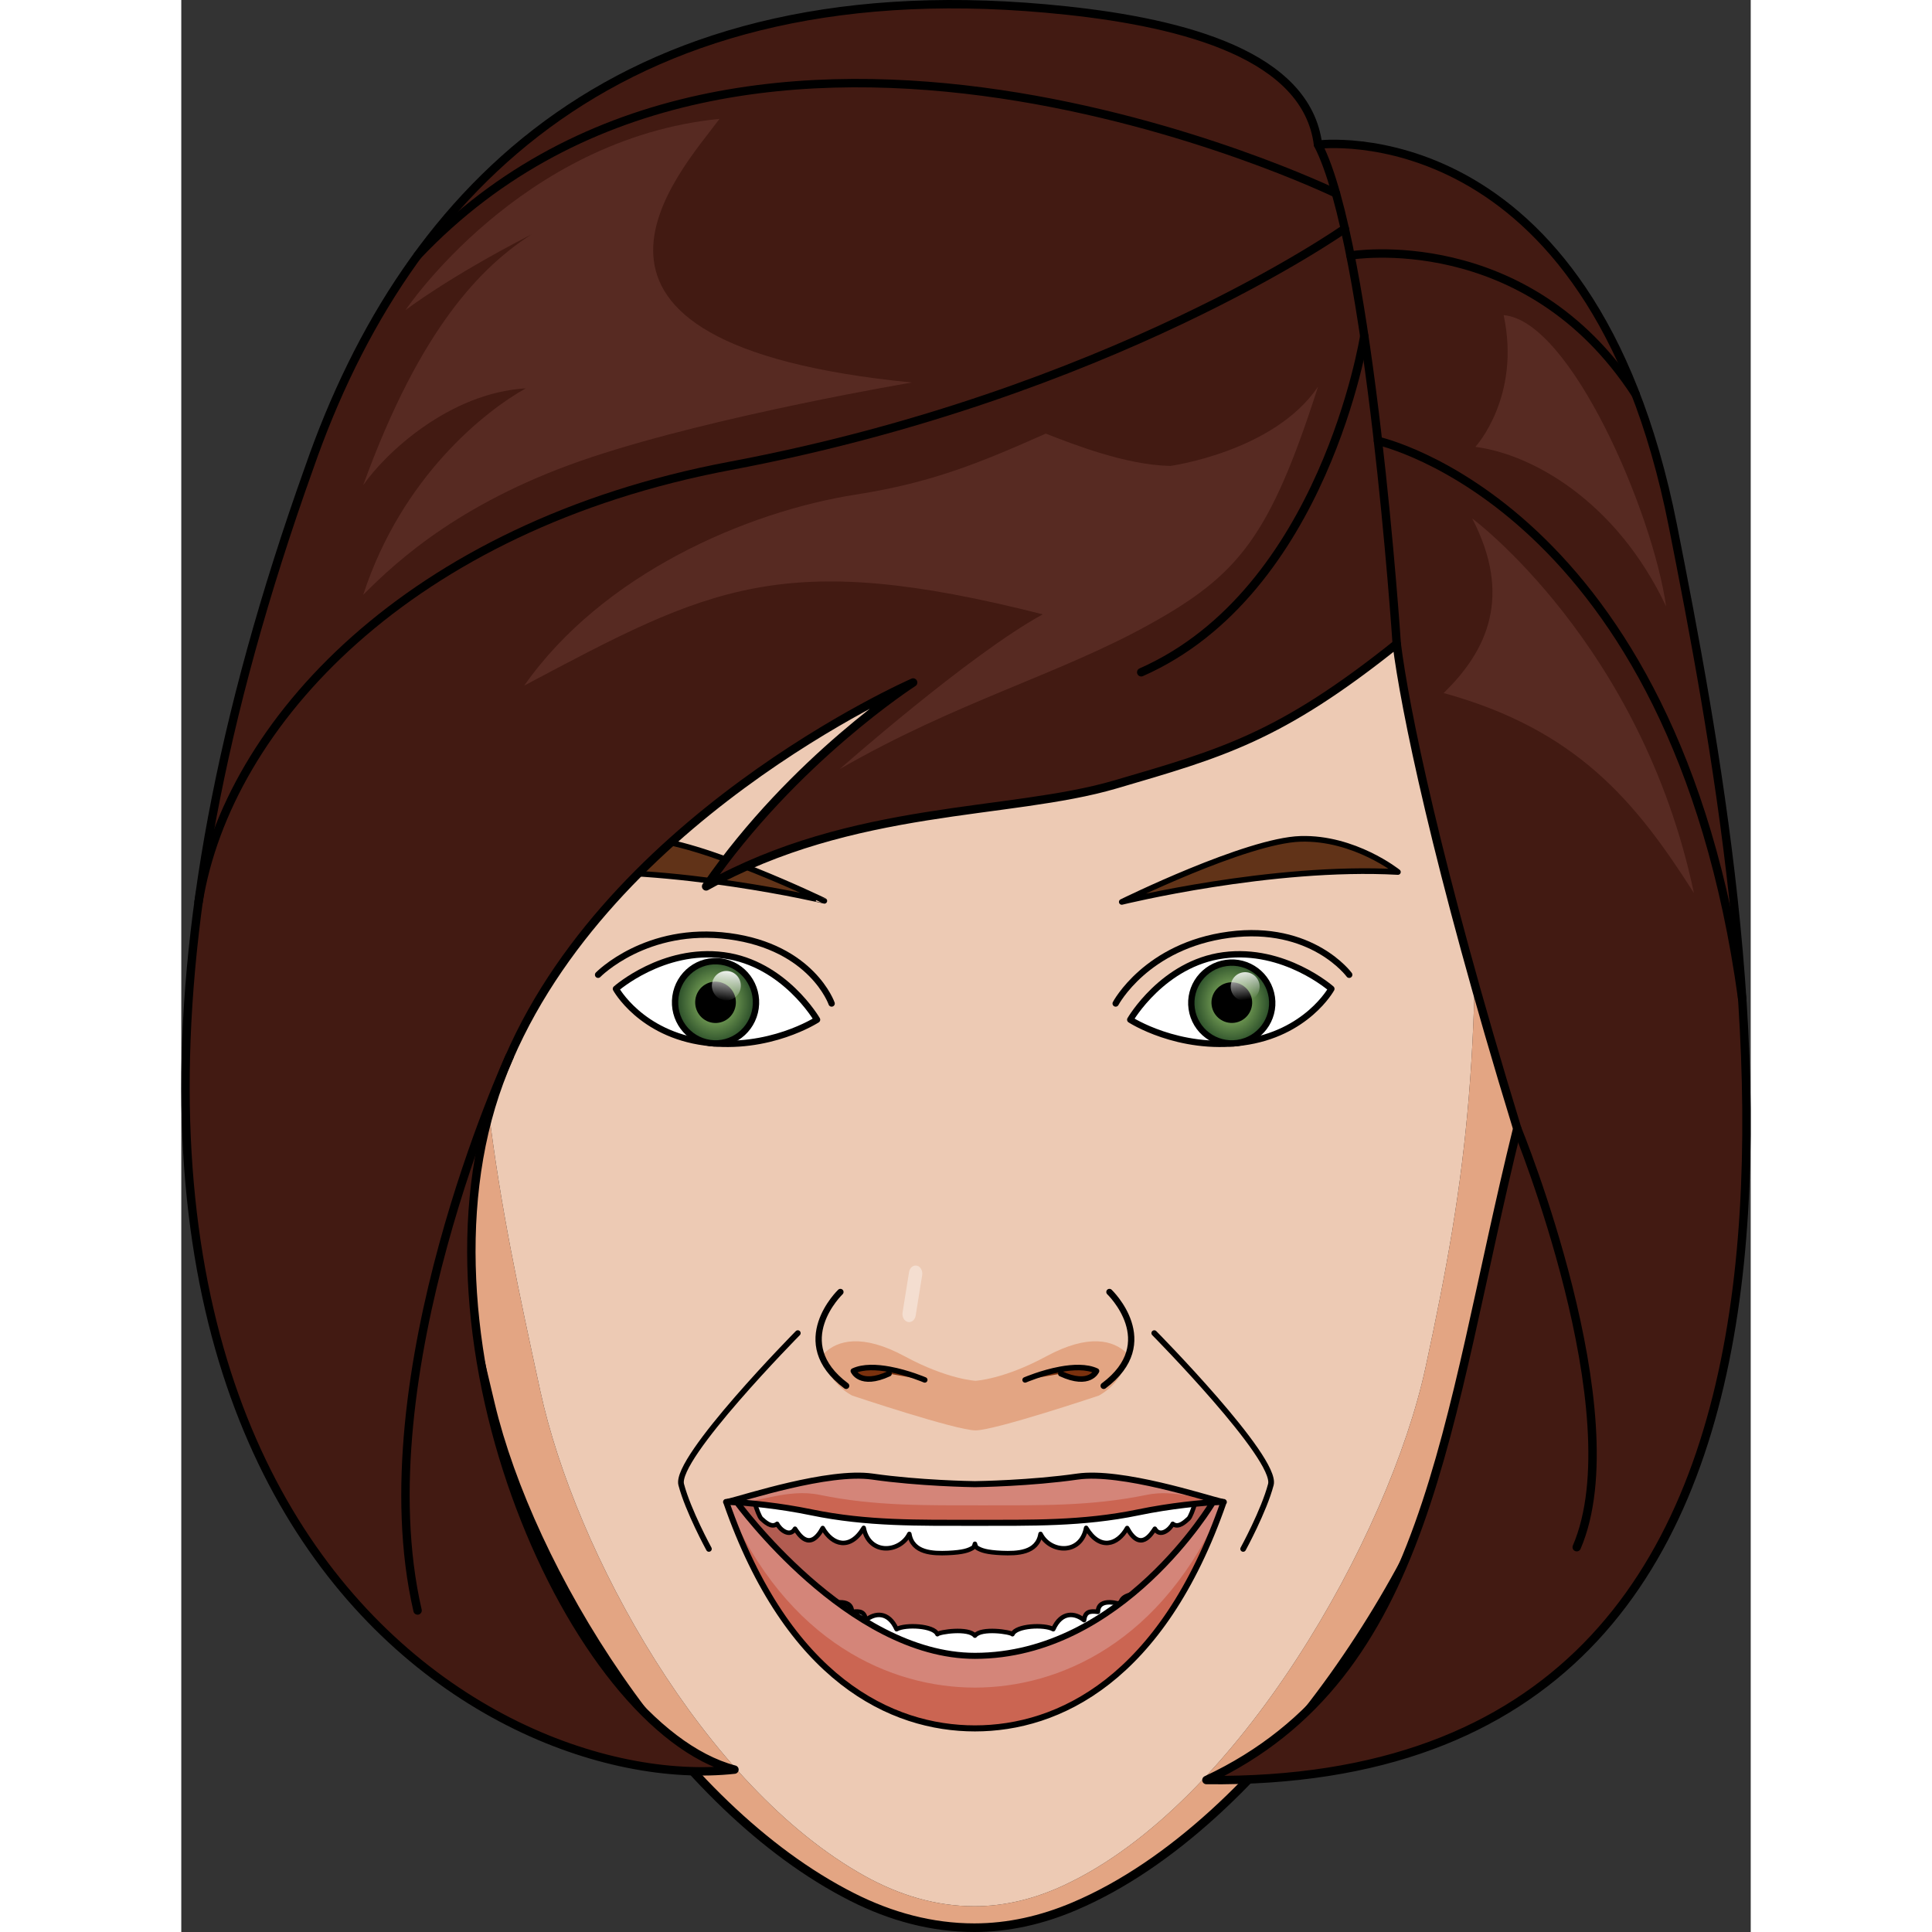
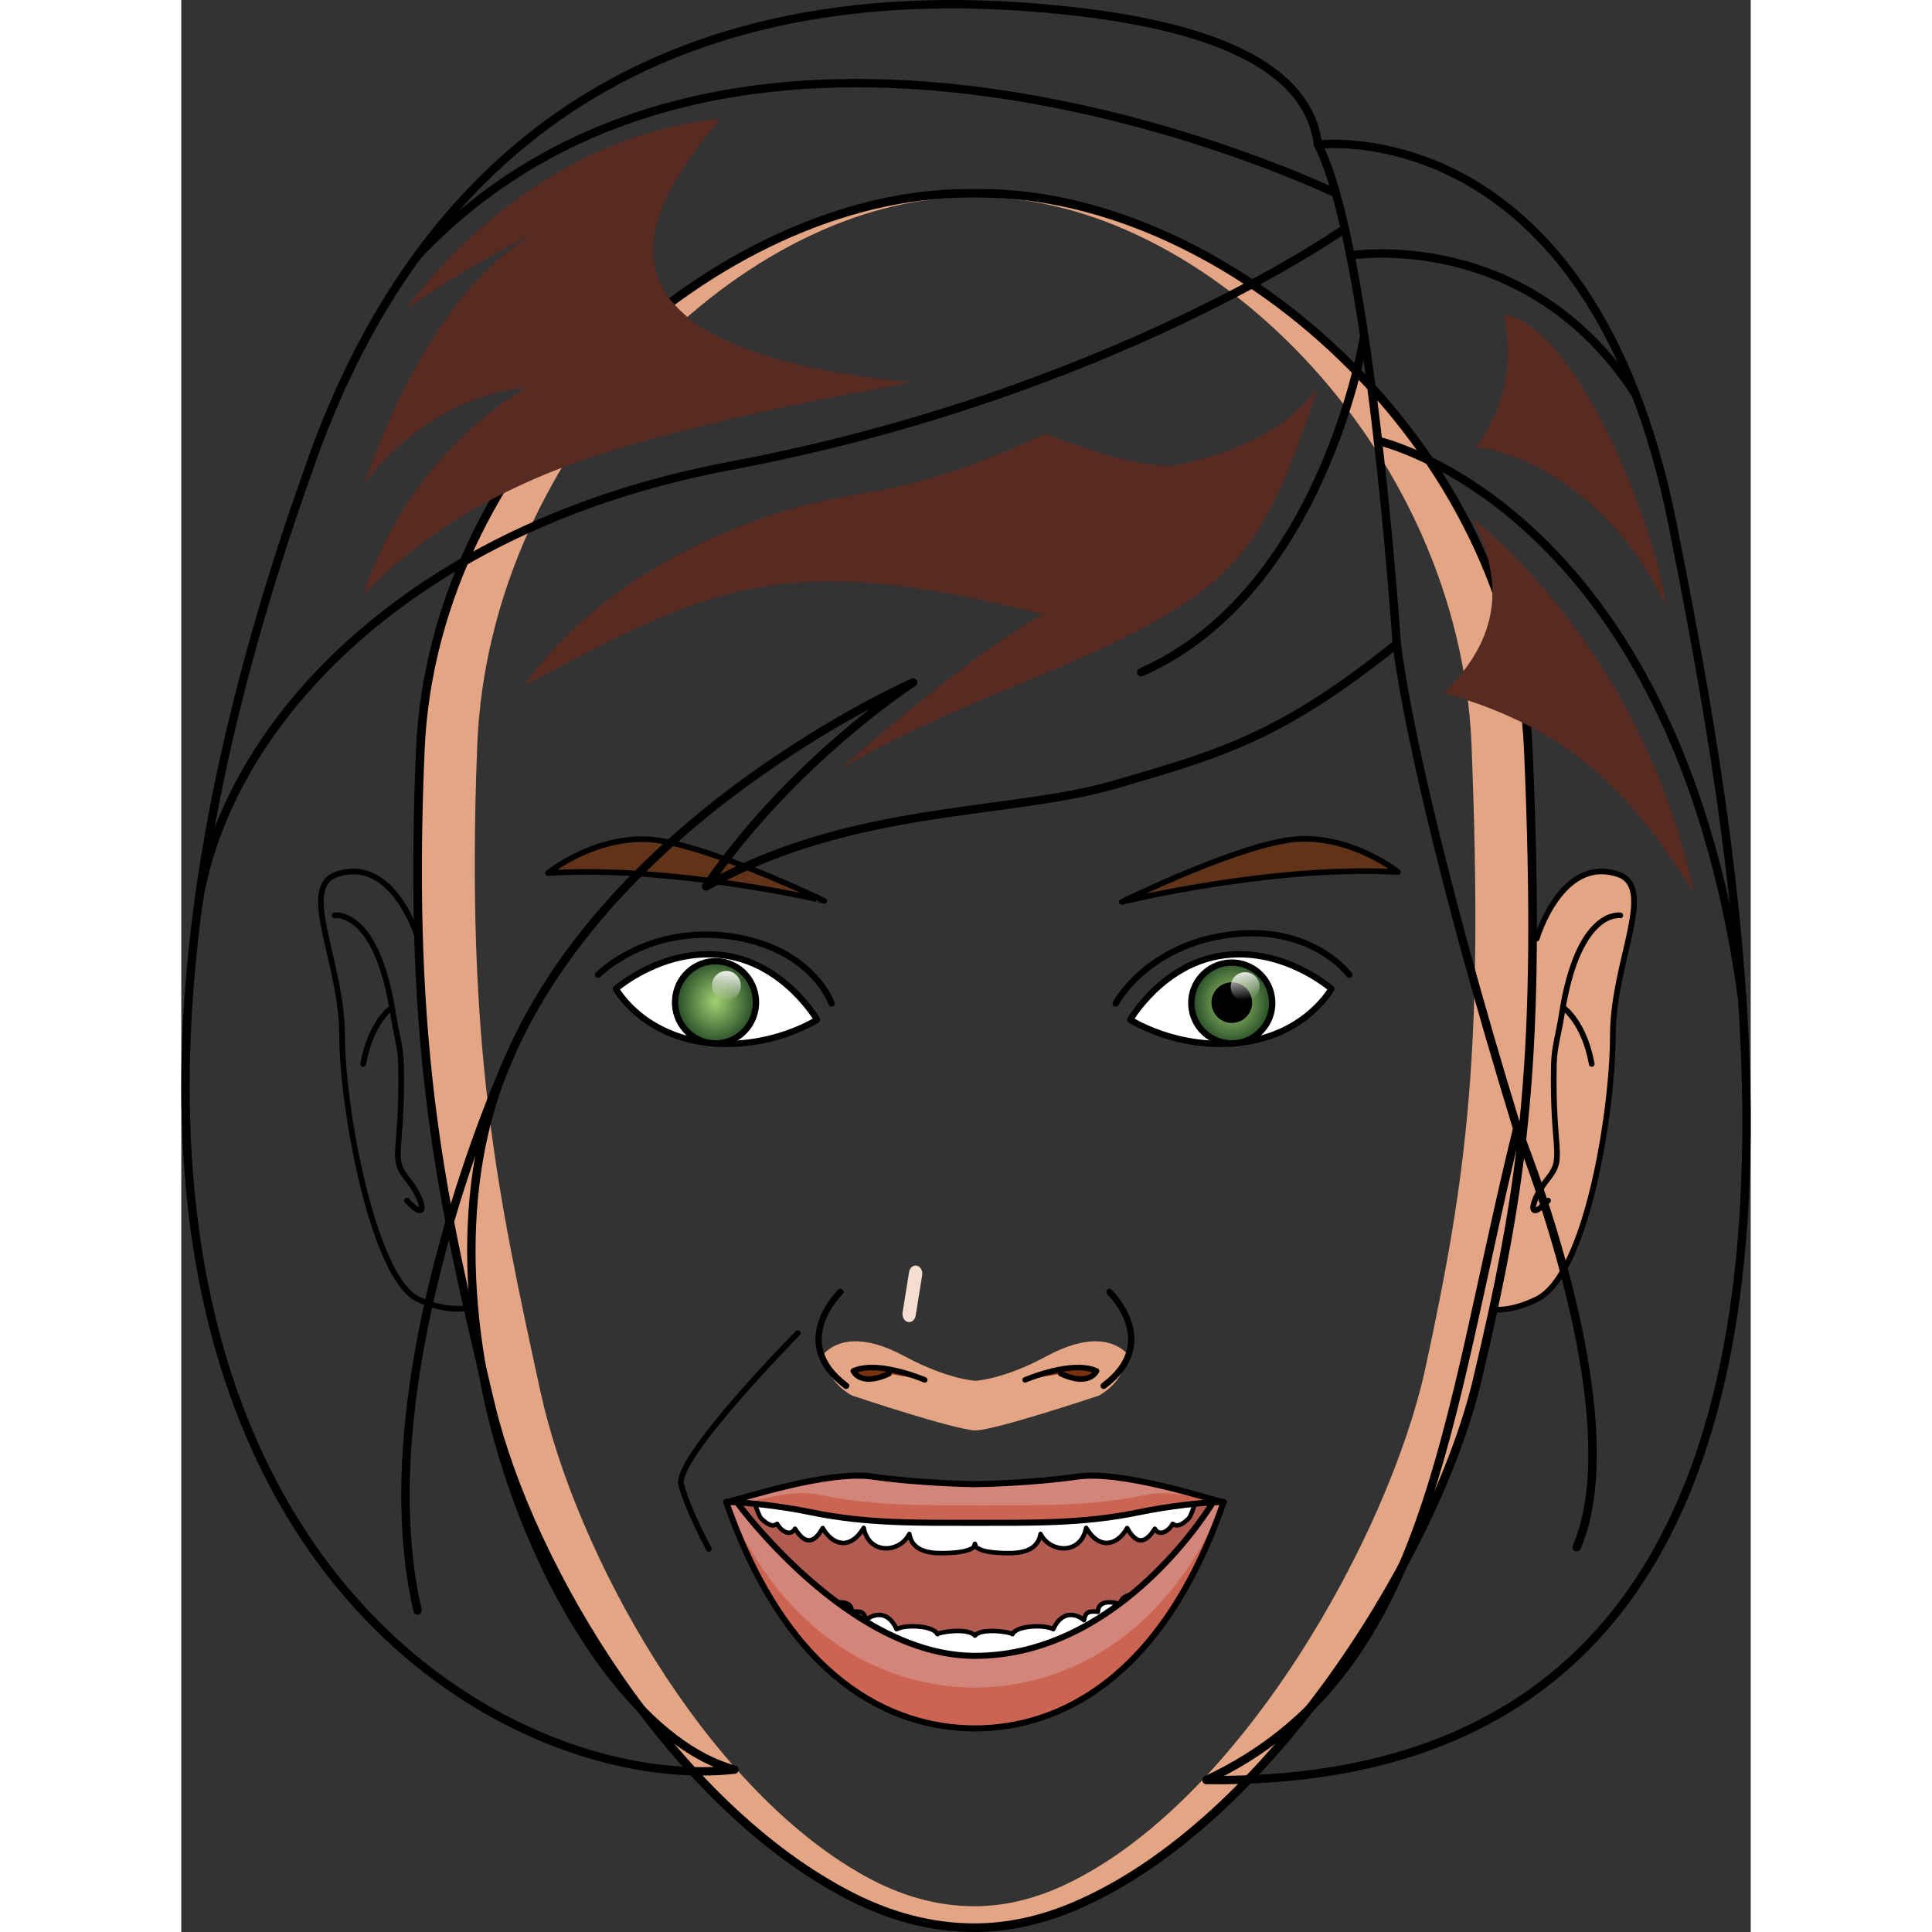
<svg xmlns="http://www.w3.org/2000/svg" xmlns:xlink="http://www.w3.org/1999/xlink" version="1.1" id="Layer_1" width="800px" height="800px" viewBox="0 0 395.997 487.477" enable-background="new 0 0 395.997 487.477" xml:space="preserve">
  <rect x="0" y="0" width="395.997" height="487.477" fill="#333333" stroke="none" />
  <g>
    <g>
-       <path fill="#E3A583" d="M59.768,236.813c0,0-6.137-20.926-20.424-16.248c-9.945,3.256,1.233,22.002,1.233,40.732    c0,18.731,7.96,61.265,19.19,66.525c11.072,5.186,17.839,0.35,17.839,0.35" />
      <path fill="none" stroke="#000000" stroke-width="1.424" stroke-linecap="round" stroke-linejoin="round" stroke-miterlimit="10" d="    M59.768,236.813c0,0-6.137-20.926-20.424-16.248c-9.945,3.256,1.233,22.002,1.233,40.732c0,18.731,7.96,61.265,19.19,66.525    c11.072,5.186,17.839,0.35,17.839,0.35" />
      <path fill="none" stroke="#000000" stroke-width="1.424" stroke-linecap="round" stroke-linejoin="round" stroke-miterlimit="10" d="    M38.684,230.969c0,0,10.73-1.864,14.848,25.36c0.602,3.981,1.83,7.954,1.918,12.131c0.466,22.123-2.893,23.521,1.465,28.877    c4.357,5.355,5.656,11.644,0,5.588" />
      <path fill="none" stroke="#000000" stroke-width="1.424" stroke-linecap="round" stroke-linejoin="round" stroke-miterlimit="10" d="    M52.924,254.353c0,0-5.16,3.697-7.022,14.107" />
    </g>
    <g>
      <path fill="#E3A583" d="M342.014,236.813c0,0,6.137-20.926,20.424-16.248c9.947,3.256-1.232,22.002-1.232,40.732    c0,18.731-6.539,60.347-19.191,66.525c-11.145,5.441-16.299,0.739-16.299,0.739" />
      <path fill="none" stroke="#000000" stroke-width="1.424" stroke-linecap="round" stroke-linejoin="round" stroke-miterlimit="10" d="    M342.014,236.813c0,0,6.137-20.926,20.424-16.248c9.947,3.256-1.232,22.002-1.232,40.732c0,18.731-6.539,60.347-19.191,66.525    c-11.145,5.441-16.299,0.739-16.299,0.739" />
      <path fill="none" stroke="#000000" stroke-width="1.424" stroke-linecap="round" stroke-linejoin="round" stroke-miterlimit="10" d="    M363.098,230.969c0,0-10.73-1.864-14.848,25.36c-0.602,3.981-1.83,7.954-1.918,12.131c-0.465,22.123,2.893,23.521-1.465,28.877    c-4.357,5.355-5.656,11.644,0,5.588" />
      <path fill="none" stroke="#000000" stroke-width="1.424" stroke-linecap="round" stroke-linejoin="round" stroke-miterlimit="10" d="    M348.857,254.353c0,0,5.16,3.697,7.023,14.107" />
    </g>
-     <path fill="#EDCAB4" d="M200.119,480.979c7.742,0,15.297-1.897,22.592-5.297c44.248-20.612,82.039-88.255,91.227-130.608   c10.699-49.346,14.598-80.81,11.623-156.882c-2.975-76.064-68.145-138.429-124.02-138.429h-2.848   c-55.879,0-121.051,62.364-124.021,138.429c-2.973,76.072,5.208,113.411,15.912,162.755c8.809,40.623,41.271,99.877,81.916,122.423   C181.221,478.207,190.459,480.979,200.119,480.979z" />
    <path fill="#E3A583" d="M339.885,189.241c-3.314-77.182-75.936-140.46-138.201-140.46h-3.172   c-62.27,0-134.893,63.278-138.203,140.46c-3.313,77.188,5.801,115.074,17.729,165.141c9.818,41.22,45.994,101.41,91.285,124.288   c9.717,4.907,20.01,7.721,30.775,7.721c8.627,0,17.047-1.927,25.178-5.376c49.309-20.912,91.42-89.616,101.658-132.592   C338.855,298.356,343.199,266.429,339.885,189.241z M313.938,345.073c-9.188,42.354-46.979,109.996-91.227,130.608   c-7.295,3.399-14.85,5.297-22.592,5.297c-9.66,0-18.898-2.771-27.619-7.609c-40.645-22.546-73.107-81.8-81.916-122.423   c-10.704-49.344-18.885-86.683-15.912-162.755c2.971-76.064,68.143-138.429,124.021-138.429h2.848   c55.875,0,121.045,62.364,124.02,138.429C328.535,264.264,324.637,295.728,313.938,345.073z" />
    <path fill="none" stroke="#000000" stroke-width="2.173" stroke-miterlimit="10" d="M200.098,486.391   c8.627,0,17.047-1.927,25.178-5.376c49.309-20.912,91.42-89.616,101.658-132.592c11.922-50.066,16.266-81.994,12.951-159.182   c-3.314-77.182-75.936-140.46-138.201-140.46h-3.172c-62.27,0-134.893,63.278-138.203,140.46   c-3.313,77.188,5.801,115.074,17.729,165.141c9.818,41.22,45.994,101.41,91.285,124.288   C179.039,483.577,189.332,486.391,200.098,486.391z" />
    <g>
      <g>
        <defs>
          <path id="SVGID_7_" d="M200.148,376.88c0,0-33.578-2.263-59.631,2.6c2.186,13.965,37.305,44.729,59.629,44.729      c26.322,0,54.885-27.189,60.174-45.18c-16.48-4.45-71.119-0.394-60.176-2.149H200.148z" />
        </defs>
        <clipPath id="SVGID_2_">
          <use xlink:href="#SVGID_7_" overflow="visible" />
        </clipPath>
        <path clip-path="url(#SVGID_2_)" fill="#B25C51" d="M200.148,373.685c0,0-60.104-15.563-60.104,5.022     c0,20.582,45.414,42.98,60.1,42.98c14.688,0,60.104-23.45,60.104-44.033c0-15.874-60.104-3.97-60.104-3.97H200.148z" />
        <path clip-path="url(#SVGID_2_)" fill="#FFFFFF" stroke="#000000" stroke-width="1.132" stroke-linecap="round" stroke-linejoin="round" stroke-miterlimit="10" d="     M244.771,403.075c-3.117-1.896-8.488-0.554-7.568,1.774c0.008-0.038-5.85-2.074-5.92,1.846c-2.207-0.281-3.23,0.034-3.496,2.104     c-2.246-1.864-5.717-2.306-7.771,2.279c-2.246-1.275-9.42-0.904-10.297,1.262c-0.461-0.574-7.863-1.685-9.471,0.364     c-1.6-2.049-9.006-0.938-9.465-0.364c-0.869-2.168-8.051-2.537-10.299-1.262c-2.057-4.586-5.527-4.144-7.768-2.279     c-0.268-2.069-1.291-2.385-3.498-2.104c-0.068-3.919-5.924-1.884-5.914-1.846c0.914-2.326-4.455-3.67-7.576-1.774     c-5.098,3.08-3.486,15.815-2.182,17.117c1.26,1.325,4.094-4.895,4.125-4.886c0,0,0.979,4.241,1.838,6.057     c0.85,1.816,1.953-0.928,3.322-3.767c0,0.002,1.848,7.546,3.672,8.001c1.779,0.45,4.482-7.185,4.527-7.184     c0,0.009,1.441,9.504,4.678,9.797c3.191,0.305,5.373-10.52,5.418-10.524c0.004,0.011,1.039,7.175,4.439,6.974     c3.385-0.178,4.965-6.276,4.984-6.287c0.008,0.005,1.928,5.916,5.191,6.369c2.553,0.36,3.969-2.479,4.506-6.432     c0.541,3.953,1.953,6.792,4.514,6.432c3.256-0.453,5.174-6.364,5.188-6.369c0.016,0.011,1.6,6.107,4.992,6.287     c3.395,0.201,4.436-6.961,4.43-6.974c0.047,0.005,2.225,9.063,5.412,8.758c3.242-0.293,4.686-8.021,4.686-8.03     c0.041-0.003,2.748,7.634,4.531,7.184c1.824-0.455,3.668-7.997,3.67-8.001c1.371,2.841,2.469,5.583,3.322,3.767     c0.855-1.815,1.84-6.057,1.84-6.057c0.031-0.007,2.861,6.211,4.121,4.886C248.26,418.893,249.877,406.159,244.771,403.075z" />
        <path clip-path="url(#SVGID_2_)" fill="#FFFFFF" stroke="#000000" stroke-width="1.132" stroke-linecap="round" stroke-linejoin="round" stroke-miterlimit="10" d="     M256.09,375.2c-1.166-0.264-3.699,1.839-3.693,1.842c-0.006,0.002,0.67-2.938-0.373-3.294c-1.063-0.371-4.537,4.726-4.52,4.736     c0,0.002,0.975-3.782-0.434-4.091c-1.441-0.333-6.006,5.298-5.979,5.317c-0.012,0.01,2.199-7.106-1.924-7.51     c-4.193-0.416-10.047,8.528-9.996,8.544c0.006,0.011-0.188-5.552-3.15-5.401c-2.965,0.138-7.289,3.541-8.717,6.2     c-0.549-3.606-1.953-9.464-7.197-9.825c-6.043-0.364-8.59,7.126-9.396,9.577c-0.191,0.55-0.342,1.276-0.463,2.085     c-0.115-0.809-0.268-1.537-0.457-2.085c-0.807-2.451-3.357-9.941-9.396-9.577c-5.244,0.361-6.643,6.219-7.195,9.825     c-1.432-2.659-5.752-7.828-8.721-7.967c-2.957-0.148-3.16,7.179-3.148,7.168c0.053-0.016-5.801-8.96-9.998-8.544     c-4.121,0.403-1.91,7.518-1.92,7.508c0.027-0.018-4.537-5.648-5.979-5.319c-1.408,0.313-0.438,4.097-0.436,4.095     c0.016-0.011-3.455-5.107-4.521-4.736c-1.041,0.359-0.363,3.296-0.369,3.294c0.008-0.003-2.529-2.107-3.699-1.842     c-1.16,0.261,1.129,7.24,1.936,7.974c0.826,0.729,2.582,2.49,3.998,1.313c0.701,1.47,3.24,3.508,4.512,1.238     c0.9,1.322,3.658,5.955,6.99-0.178c2.428,4.318,6.914,5.7,10.344-0.043c1.369,6.983,9.168,6.276,11.512,1.531     c0.797,4.858,5.967,4.967,9.77,4.813c3.805-0.173,5.143-0.646,6.262-1.318c0.232-0.135,0.395-0.502,0.518-1.007     c0.127,0.511,0.289,0.872,0.521,1.007c1.119,0.675,2.457,1.146,6.262,1.318c3.813,0.154,8.971,0.046,9.773-4.813     c2.344,4.745,10.146,5.452,11.508-1.531c3.42,5.743,7.918,4.361,10.346,0.043c3.334,6.137,6.086,1.5,6.99,0.178     c1.268,2.27,3.811,0.229,4.51-1.238c1.424,1.176,3.18-0.583,4.002-1.313C254.967,382.442,257.256,375.461,256.09,375.2z" />
      </g>
      <path fill="#E3A583" d="M238.572,341.441c-3.311-3.248-9.566-5.026-20.326,0.791c-10.76,5.819-17.846,6.166-17.846,6.166    s-7.078-0.347-17.842-6.166c-10.76-5.817-17.016-4.039-20.328-0.791c0.139,7.344,7.061,10.693,7.061,10.693    s26.186,8.776,31.111,8.776c4.928,0,31.111-8.776,31.111-8.776S238.434,348.64,238.572,341.441z" />
      <path fill="none" stroke="#000000" stroke-width="1.591" stroke-linecap="round" stroke-linejoin="round" stroke-miterlimit="10" d="    M166.307,325.991c0,0-13.281,12.688,1.453,23.679" />
      <path fill="#7A310E" d="M187.59,348.173c0,0-4.189-1.806-8.875-2.672c-3.211-0.592-6.652-0.745-9.148,0.423    c0,0,1.684,4.078,9.01,0.687" />
      <path fill="none" stroke="#000000" stroke-width="1.389" stroke-linecap="round" stroke-linejoin="round" stroke-miterlimit="10" d="    M187.59,348.173c0,0-4.189-1.806-8.875-2.672c-3.211-0.592-6.652-0.745-9.148,0.423c0,0,1.684,4.078,9.01,0.687" />
      <path fill="none" stroke="#000000" stroke-width="1.591" stroke-linecap="round" stroke-linejoin="round" stroke-miterlimit="10" d="    M234.191,325.991c0,0,13.285,12.688-1.453,23.679" />
      <path fill="#D48579" d="M260.32,379.029c0,0-22.949,38.77-60.07,38.77c-31.939,0-60.068-38.77-60.068-38.77s-3.246-0.203-2.666,0    c15.51,44.688,41.629,57.075,62.734,57.075c21.102,0,47.225-12.387,62.736-57.075C263.564,378.826,260.32,379.029,260.32,379.029z    " />
      <g>
-         <path fill="#BC775B" d="M262.477,378.941c-0.037,0-0.066-0.002-0.107,0C262.41,378.939,262.439,378.941,262.477,378.941z" />
+         <path fill="#BC775B" d="M262.477,378.941C262.41,378.939,262.439,378.941,262.477,378.941z" />
        <path fill="#CB6552" d="M262.986,379.012c-15.32,35.73-41.826,46.797-62.736,46.797c-20.912,0-47.418-11.066-62.734-46.797     c-0.064-0.017-0.066-0.031-0.047-0.041c-0.037,0.014-0.027,0.033,0.047,0.059c15.51,44.688,41.629,57.075,62.734,57.075     c21.102,0,47.225-12.387,62.736-57.075c0.072-0.025,0.08-0.045,0.047-0.059C263.051,378.98,263.051,378.995,262.986,379.012z" />
        <path fill="#BC775B" d="M138.131,378.941c-0.041-0.002-0.074,0-0.109,0C138.057,378.941,138.09,378.939,138.131,378.941z" />
      </g>
      <path fill="none" stroke="#000000" stroke-width="1.528" stroke-linecap="round" stroke-linejoin="round" stroke-miterlimit="10" d="    M260.32,379.029c0,0-22.949,38.77-60.07,38.77c-31.939,0-60.068-38.77-60.068-38.77s-3.246-0.203-2.666,0    c15.51,44.688,41.629,57.075,62.734,57.075c21.102,0,47.225-12.387,62.736-57.075C263.564,378.826,260.32,379.029,260.32,379.029z    " />
      <g>
        <path fill="#D48579" d="M226.113,372.568c-11.813,1.697-25.004,1.9-25.863,1.913c-0.863-0.013-14.055-0.216-25.865-1.913     c-11.102-1.594-32.494,5.452-36.283,6.323c5.02,0.298,12.721,1.007,20.936,2.706c14.066,2.909,27.168,2.611,41.129,2.641v0.007     c0.029,0,0.057-0.004,0.084-0.004c0.029,0,0.055,0.004,0.084,0.004v-0.007c13.961-0.029,27.059,0.269,41.127-2.641     c8.215-1.699,15.916-2.408,20.938-2.706C258.609,378.021,237.219,370.975,226.113,372.568z" />
      </g>
      <path fill="#CB6552" d="M243.539,377.184c-14.066,2.91-27.164,2.611-41.129,2.641v0.007c-0.027,0-0.055-0.003-0.084-0.003    c-0.027,0-0.055,0.003-0.082,0.003v-0.007c-13.961-0.029-27.064,0.27-41.125-2.641c-8.221-1.698-15.918,2.145-20.938,1.846    c5.02,0.299,12.717,1.006,20.938,2.704c14.061,2.911,27.164,2.613,41.125,2.643v0.005c0.027,0,0.055-0.003,0.082-0.003    c0.029,0,0.057,0.003,0.084,0.003v-0.005c13.965-0.029,27.063,0.269,41.129-2.643c7.422-1.533,14.404-2.256,19.393-2.601    C257.947,378.734,250.957,375.65,243.539,377.184z" />
      <g>
        <path fill="none" stroke="#000000" stroke-width="1.528" stroke-linecap="round" stroke-linejoin="round" stroke-miterlimit="10" d="     M226.113,372.568c-11.813,1.697-25.004,1.9-25.863,1.913c-0.863-0.013-14.055-0.216-25.865-1.913     c-11.102-1.594-32.494,5.452-36.283,6.323c5.02,0.298,12.721,1.007,20.936,2.706c14.066,2.909,27.168,2.611,41.129,2.641v0.007     c0.029,0,0.057-0.004,0.084-0.004c0.029,0,0.055,0.004,0.084,0.004v-0.007c13.961-0.029,27.059,0.269,41.127-2.641     c8.215-1.699,15.916-2.408,20.938-2.706C258.609,378.021,237.219,370.975,226.113,372.568z" />
      </g>
      <path fill="#7A310E" d="M212.912,348.173c0,0,4.186-1.806,8.875-2.672c3.207-0.592,6.65-0.745,9.15,0.423    c0,0-1.688,4.078-9.016,0.687" />
      <path fill="none" stroke="#000000" stroke-width="1.389" stroke-linecap="round" stroke-linejoin="round" stroke-miterlimit="10" d="    M212.912,348.173c0,0,4.186-1.806,8.875-2.672c3.207-0.592,6.65-0.745,9.15,0.423c0,0-1.688,4.078-9.016,0.687" />
      <path fill="#F4DED0" d="M183.648,333.59c-0.107,0-0.215-0.012-0.324-0.036c-0.912-0.216-1.508-1.284-1.33-2.389l1.639-10.203    c0.178-1.105,1.061-1.825,1.975-1.61c0.912,0.213,1.51,1.283,1.332,2.387l-1.639,10.205    C185.143,332.916,184.438,333.59,183.648,333.59z" />
    </g>
    <g>
      <path fill="#FFFFFF" d="M109.67,249.499c0,0,11.865-10.482,27.191-8.462c15.328,2.021,23.557,16.251,23.557,16.251    s-12.076,7.873-28.303,5.732C115.889,260.882,109.67,249.499,109.67,249.499z" />
      <path fill="none" stroke="#000000" stroke-width="1.595" stroke-linecap="round" stroke-linejoin="round" stroke-miterlimit="10" d="    M109.67,249.499c0,0,11.865-10.482,27.191-8.462c15.328,2.021,23.557,16.251,23.557,16.251s-12.076,7.873-28.303,5.732    C115.889,260.882,109.67,249.499,109.67,249.499z" />
      <radialGradient id="SVGID_3_" cx="134.801" cy="-325.865" r="9.801" gradientTransform="matrix(1 0 0 1.108 0 613.829)" gradientUnits="userSpaceOnUse">
        <stop offset="0" style="stop-color:#A3D071" />
        <stop offset="1" style="stop-color:#294C28" />
      </radialGradient>
      <path fill="url(#SVGID_3_)" d="M144.91,254.38c-0.805,5.673-5.984,9.608-11.564,8.792c-5.584-0.815-9.457-6.072-8.654-11.746    c0.801-5.673,5.979-9.61,11.563-8.795C141.832,243.447,145.711,248.707,144.91,254.38z" />
      <path fill="none" stroke="#000000" stroke-width="1.595" stroke-linecap="round" stroke-linejoin="round" stroke-miterlimit="10" d="    M144.91,254.38c-0.805,5.673-5.984,9.608-11.564,8.792c-5.584-0.815-9.457-6.072-8.654-11.746    c0.801-5.673,5.979-9.61,11.563-8.795C141.832,243.447,145.711,248.707,144.91,254.38z" />
-       <path d="M139.885,253.646c-0.404,2.853-3.01,4.832-5.816,4.422c-2.809-0.411-4.756-3.055-4.352-5.907    c0.402-2.853,3.006-4.834,5.814-4.424C138.338,248.146,140.289,250.793,139.885,253.646z" />
      <path fill="none" stroke="#000000" stroke-width="1.595" stroke-linecap="round" stroke-linejoin="round" stroke-miterlimit="10" d="    M105.168,245.951c0,0,12.166-12.483,33.078-9.726c20.918,2.76,25.848,16.978,25.848,16.978" />
      <linearGradient id="SVGID_4_" gradientUnits="userSpaceOnUse" x1="999.193" y1="293.522" x2="999.193" y2="301.851" gradientTransform="matrix(0.99 0.142 -0.142 0.99 -809.115 -188.085)">
        <stop offset="0" style="stop-color:#FFFFFF" />
        <stop offset="1" style="stop-color:#FFFFFF;stop-opacity:0" />
      </linearGradient>
      <path fill="url(#SVGID_4_)" d="M141.146,249.229c-0.285,2.025-2.139,3.435-4.133,3.143c-1.994-0.291-3.379-2.173-3.094-4.198    c0.287-2.027,2.137-3.436,4.133-3.146C140.049,245.321,141.434,247.201,141.146,249.229z" />
    </g>
    <g>
      <path fill="#FFFFFF" d="M290.188,249.499c0,0-11.865-10.482-27.191-8.462c-15.328,2.021-23.557,16.251-23.557,16.251    s12.076,7.873,28.303,5.732C283.969,260.882,290.188,249.499,290.188,249.499z" />
      <path fill="none" stroke="#000000" stroke-width="1.595" stroke-linecap="round" stroke-linejoin="round" stroke-miterlimit="10" d="    M290.188,249.499c0,0-11.865-10.482-27.191-8.462c-15.328,2.021-23.557,16.251-23.557,16.251s12.076,7.873,28.303,5.732    C283.969,260.882,290.188,249.499,290.188,249.499z" />
      <radialGradient id="SVGID_5_" cx="1761.6" cy="-233.252" r="9.801" gradientTransform="matrix(-1 0 0 1.089 2026.656 507.065)" gradientUnits="userSpaceOnUse">
        <stop offset="0" style="stop-color:#A3D071" />
        <stop offset="1" style="stop-color:#294C28" />
      </radialGradient>
      <path fill="url(#SVGID_5_)" d="M254.947,254.528c0.803,5.579,5.984,9.448,11.563,8.646c5.586-0.802,9.459-5.971,8.656-11.549    c-0.803-5.577-5.979-9.447-11.563-8.646C258.025,243.779,254.145,248.952,254.947,254.528z" />
      <path fill="none" stroke="#000000" stroke-width="1.595" stroke-linecap="round" stroke-linejoin="round" stroke-miterlimit="10" d="    M254.947,254.528c0.803,5.579,5.984,9.448,11.563,8.646c5.586-0.802,9.459-5.971,8.656-11.549    c-0.803-5.577-5.979-9.447-11.563-8.646C258.025,243.779,254.145,248.952,254.947,254.528z" />
      <ellipse transform="matrix(-0.99 0.142 -0.142 -0.99 563.412 465.885)" cx="265.057" cy="253.077" rx="5.136" ry="5.13" />
      <path fill="none" stroke="#000000" stroke-width="1.595" stroke-linecap="round" stroke-linejoin="round" stroke-miterlimit="10" d="    M294.689,245.951c0,0-9.404-12.857-30.318-10.1c-20.916,2.76-28.609,17.352-28.609,17.352" />
      <linearGradient id="SVGID_6_" gradientUnits="userSpaceOnUse" x1="2603.46" y1="63.2" x2="2603.46" y2="71.392" gradientTransform="matrix(-0.99 0.142 0.142 0.99 2835.772 -188.085)">
        <stop offset="0" style="stop-color:#FFFFFF" />
        <stop offset="1" style="stop-color:#FFFFFF;stop-opacity:0" />
      </linearGradient>
      <path fill="url(#SVGID_6_)" d="M264.822,249.466c0.285,1.99,2.139,3.377,4.133,3.091c1.996-0.288,3.379-2.137,3.094-4.129    c-0.287-1.992-2.137-3.377-4.133-3.091C265.922,245.623,264.535,247.473,264.822,249.466z" />
    </g>
    <path fill="none" stroke="#000000" stroke-width="1.44" stroke-linecap="round" stroke-linejoin="round" stroke-miterlimit="10" d="   M155.559,336.372c0,0-31.158,31.569-29.416,38.211c1.744,6.642,6.986,16.234,6.986,16.234" />
-     <path fill="none" stroke="#000000" stroke-width="1.44" stroke-linecap="round" stroke-linejoin="round" stroke-miterlimit="10" d="   M245.502,336.372c0,0,31.16,31.569,29.416,38.211s-6.986,16.234-6.986,16.234" />
    <g>
      <path fill="#613318" d="M92.52,220.295c0,0,10.881-8.858,24.512-8.555c13.631,0.305,45.223,15.559,45.223,15.559    S124.387,218.287,92.52,220.295z" />
      <path fill="none" stroke="#000000" stroke-width="1.424" stroke-linecap="round" stroke-linejoin="round" stroke-miterlimit="10" d="    M92.52,220.295c0,0,10.881-8.858,24.512-8.555c13.631,0.305,45.223,15.559,45.223,15.559S124.387,218.287,92.52,220.295z" />
    </g>
    <g>
      <path fill="#613318" d="M306.979,220.021c0,0-10.949-8.772-24.576-8.361c-13.629,0.41-45.102,15.91-45.102,15.91    S275.098,218.263,306.979,220.021z" />
      <path fill="none" stroke="#000000" stroke-width="1.424" stroke-linecap="round" stroke-linejoin="round" stroke-miterlimit="10" d="    M306.979,220.021c0,0-10.949-8.772-24.576-8.361c-13.629,0.41-45.102,15.91-45.102,15.91S275.098,218.263,306.979,220.021z" />
    </g>
    <g>
-       <path fill="#421A12" d="M286.82,36.495c0,0,68.723-8.915,89.531,96.128c20.955,105.795,59.039,318.435-117.691,316.514    c56.543-26.504,60.172-90.416,78.422-164.376c-20.539-67.059-28.428-106.506-30.4-122.285    c-29.584,23.668-44.211,27.596-71.004,35.455c-26.793,7.86-66.094,5.001-103.25,25.724c22.15-32.153,52.23-51.448,52.23-51.448    s-80.104,35.016-104.396,100.756c-24.294,65.74,18.582,162.719,59.312,173.539c-64.625,7.12-199.443-71.071-107.256-328.628    C56.855,47.322,111.668-9.262,223.332,2.652C253.213,5.84,284.01,14.021,286.82,36.495z" />
      <path fill="none" stroke="#000000" stroke-width="2.121" stroke-linecap="round" stroke-linejoin="round" stroke-miterlimit="10" d="    M286.82,36.495c0,0,68.723-8.915,89.531,96.128c20.955,105.795,59.039,318.435-117.691,316.514    c56.543-26.504,60.172-90.416,78.422-164.376c-20.539-67.059-28.428-106.506-30.4-122.285    c-29.584,23.668-44.211,27.596-71.004,35.455c-26.793,7.86-66.094,5.001-103.25,25.724c22.15-32.153,52.23-51.448,52.23-51.448    s-80.104,35.016-104.396,100.756c-24.294,65.74,18.582,162.719,59.312,173.539c-64.625,7.12-199.443-71.071-107.256-328.628    C56.855,47.322,111.668-9.262,223.332,2.652C253.213,5.84,284.01,14.021,286.82,36.495z" />
    </g>
    <path fill="none" stroke="#000000" stroke-width="2.121" stroke-linecap="round" stroke-linejoin="round" stroke-miterlimit="10" d="   M306.682,162.476c0,0-6.693-100.604-19.861-125.98" />
    <path fill="none" stroke="#000000" stroke-width="2.121" stroke-linecap="round" stroke-linejoin="round" stroke-miterlimit="10" d="   M337.082,284.761c0,0,29.477,71.958,15.014,105.622" />
    <path fill="none" stroke="#000000" stroke-width="2.121" stroke-linecap="round" stroke-linejoin="round" stroke-miterlimit="10" d="   M82.859,266.523c0,0-36.958,80.351-23.238,139.832" />
    <path fill="none" stroke="#000000" stroke-width="2.121" stroke-linecap="round" stroke-linejoin="round" stroke-miterlimit="10" d="   M298.488,84.79c0,0-10.168,64.493-56.277,84.835" />
    <path fill="none" stroke="#000000" stroke-width="2.121" stroke-linecap="round" stroke-linejoin="round" stroke-miterlimit="10" d="   M293.576,57.698c0,0-59.18,41.788-155.094,59.851C57.531,132.793,11.693,182.503,4.355,227.597" />
    <path fill="none" stroke="#000000" stroke-width="2.121" stroke-linecap="round" stroke-linejoin="round" stroke-miterlimit="10" d="   M291.336,48.781c0,0-148.627-71.992-231.715,15.687" />
    <path fill="none" stroke="#000000" stroke-width="2.121" stroke-linecap="round" stroke-linejoin="round" stroke-miterlimit="10" d="   M295.008,64.468c0,0,44.355-7.48,71.971,35.019" />
    <path fill="none" stroke="#000000" stroke-width="2.121" stroke-linecap="round" stroke-linejoin="round" stroke-miterlimit="10" d="   M301.949,111.248c0,0,74.754,16.202,91.898,140.696" />
    <path fill="#572A22" d="M184.346,96.515c0,0-48.918,8.24-80.826,18.837c-31.91,10.597-48.593,25.608-57.618,34.733   c9.813-30.023,31.007-46.508,41.013-52.1c-19.426,1.179-35.52,16.483-41.013,24.431c14.522-40.03,30.124-55.337,42.486-63.284   C67.195,70.023,56.566,78.264,56.566,78.264s28.938-43.27,79.24-48.272C126.064,43.236,84.854,86.706,184.346,96.515z" />
    <path fill="#572A22" d="M249.535,117.564c-11.322-0.252-24.426-5.453-31.416-8.156c-16.678,7.42-28.813,12.394-47.832,15.367   c-27.729,4.336-64.008,20.048-83.746,48.205c46.805-24.848,64.996-34.695,130.822-17.973   c-18.59,10.174-51.234,39.051-51.234,39.051c29.479-16.983,55.039-23.746,77.881-36.36c22.842-12.616,30.643-22.243,42.811-60.128   C275.709,113.999,249.535,117.564,249.535,117.564z" />
    <path fill="#572A22" d="M325.715,130.805c0,0,42.711,31.687,55.949,94.524c-14.686-23.123-29.568-41.207-63.154-50.469   C329.588,164.15,335.867,150.339,325.715,130.805z" />
    <path fill="#572A22" d="M326.525,112.751c0,0,11.563-12.556,7.131-33.235c16.939,1.383,37.666,49.854,40.99,73.488   C362.092,126.416,340.814,114.598,326.525,112.751z" />
  </g>
</svg>